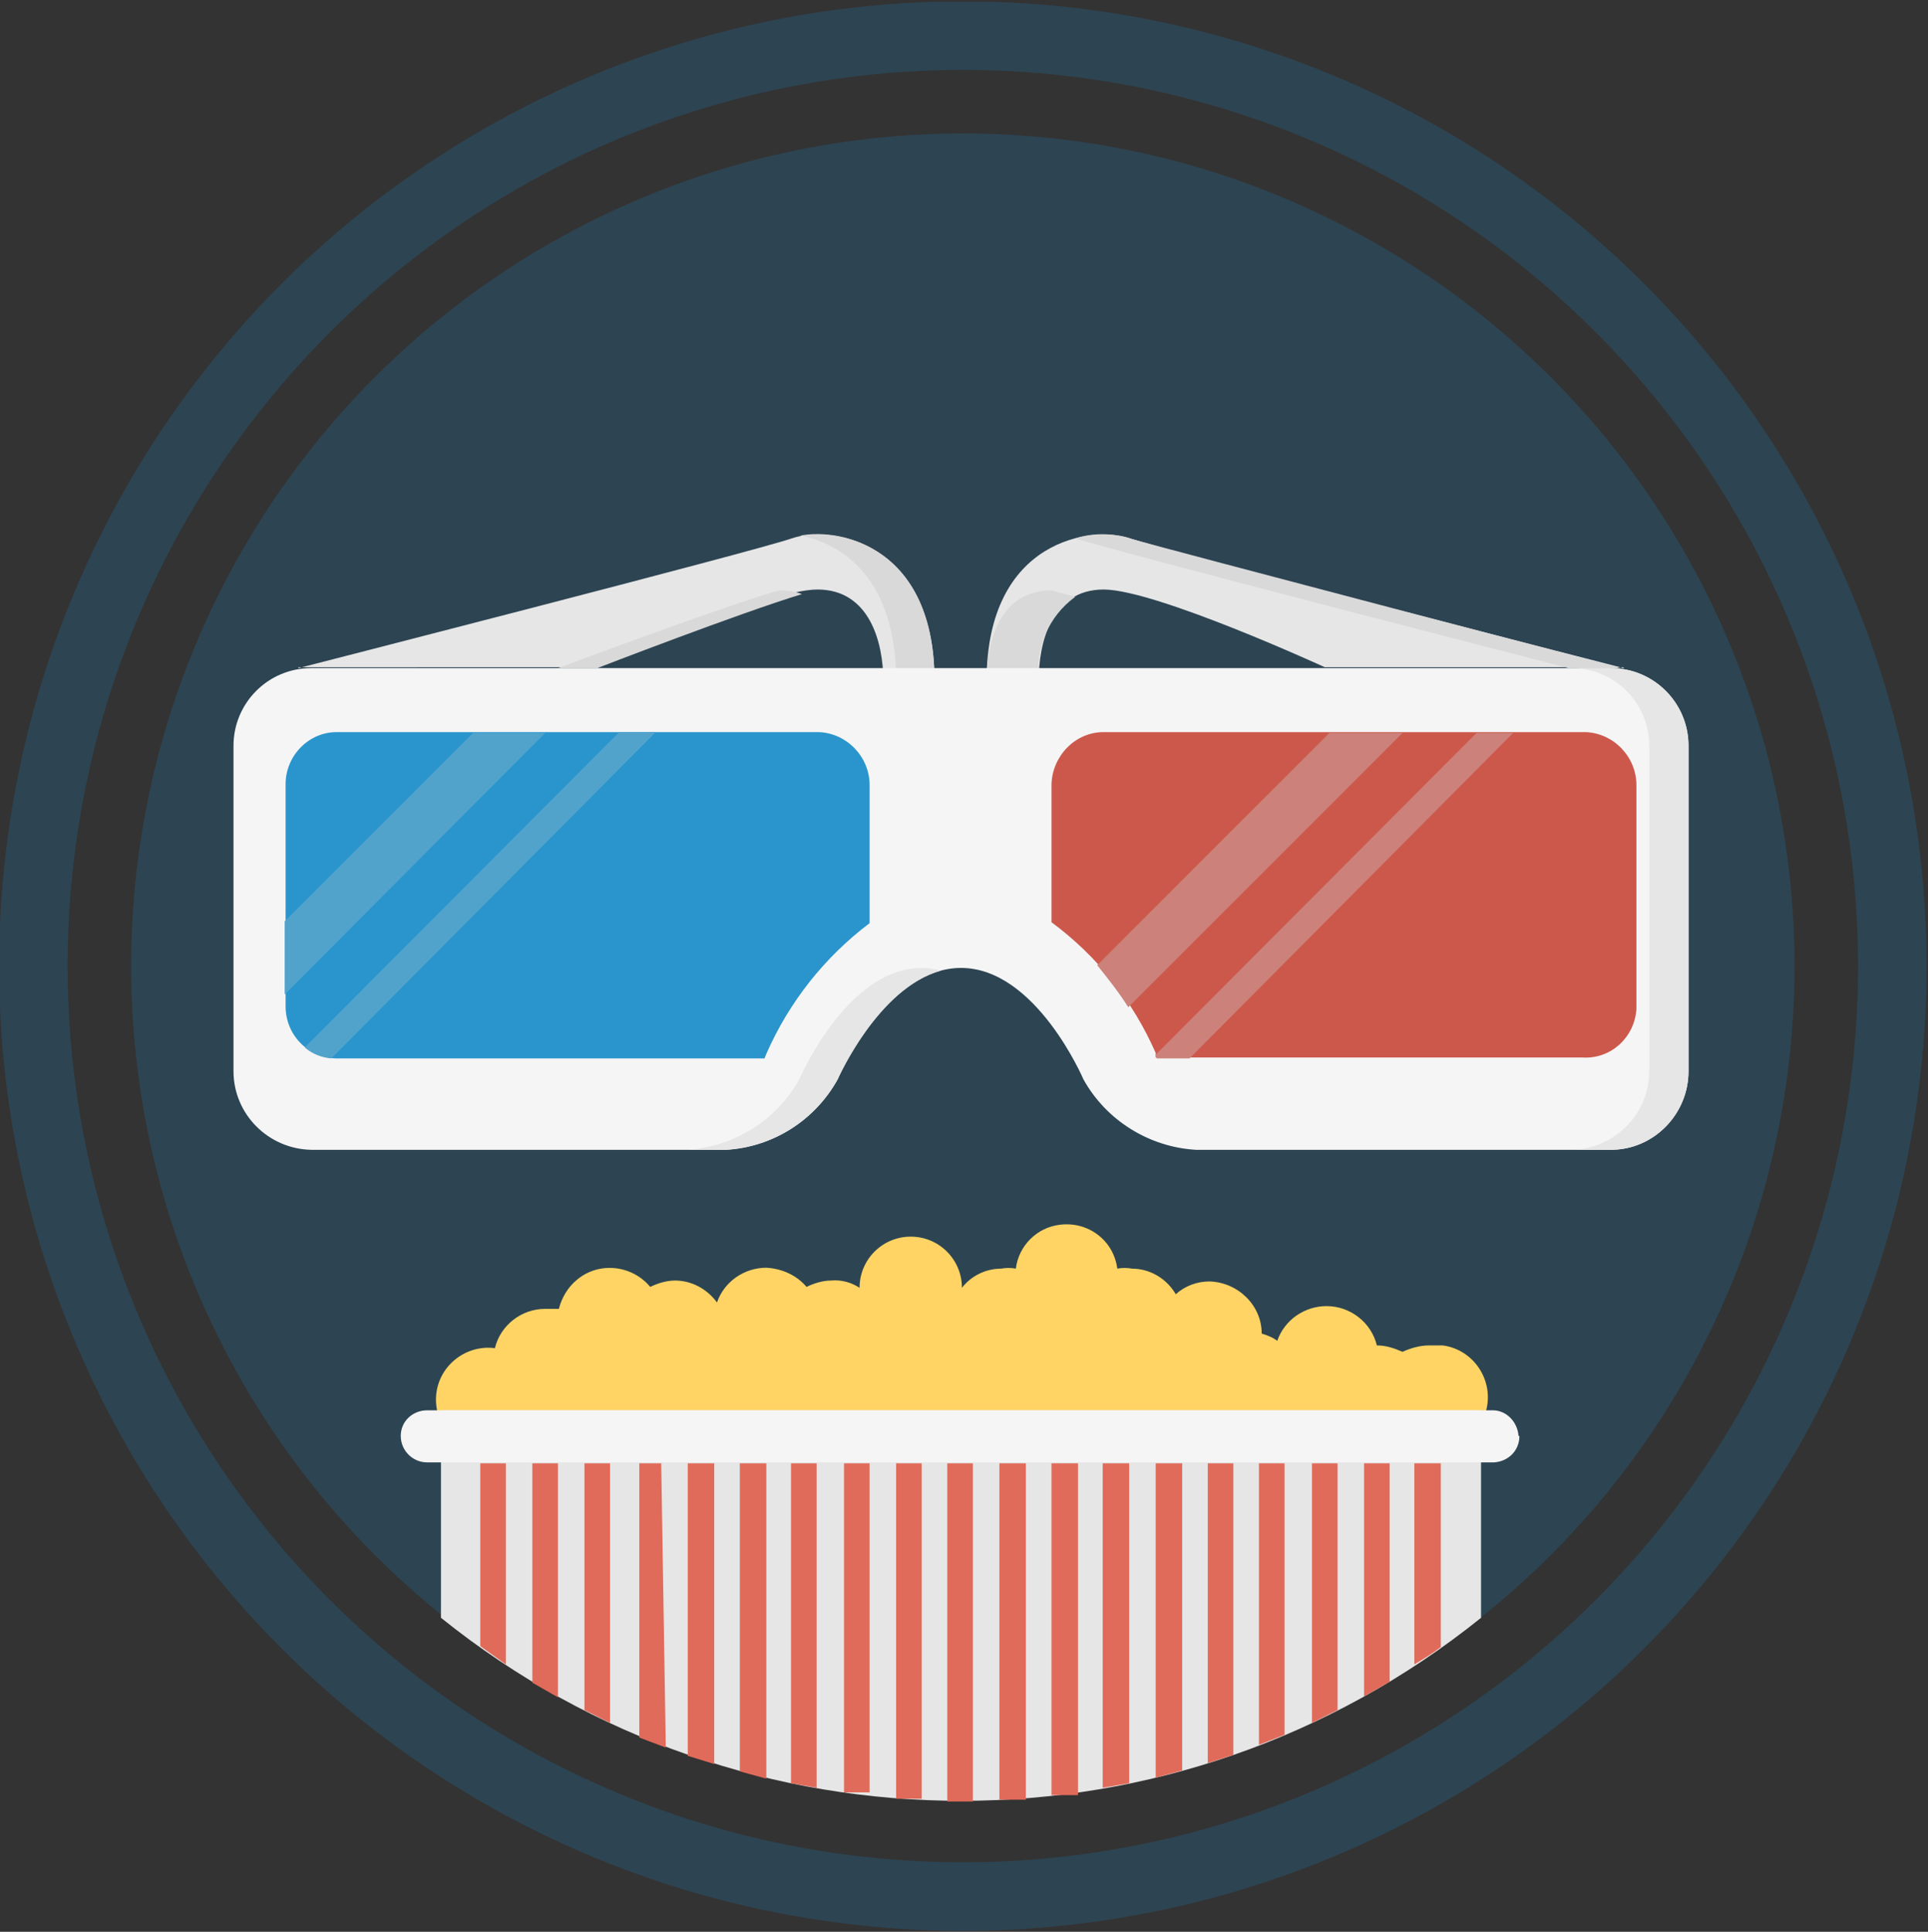
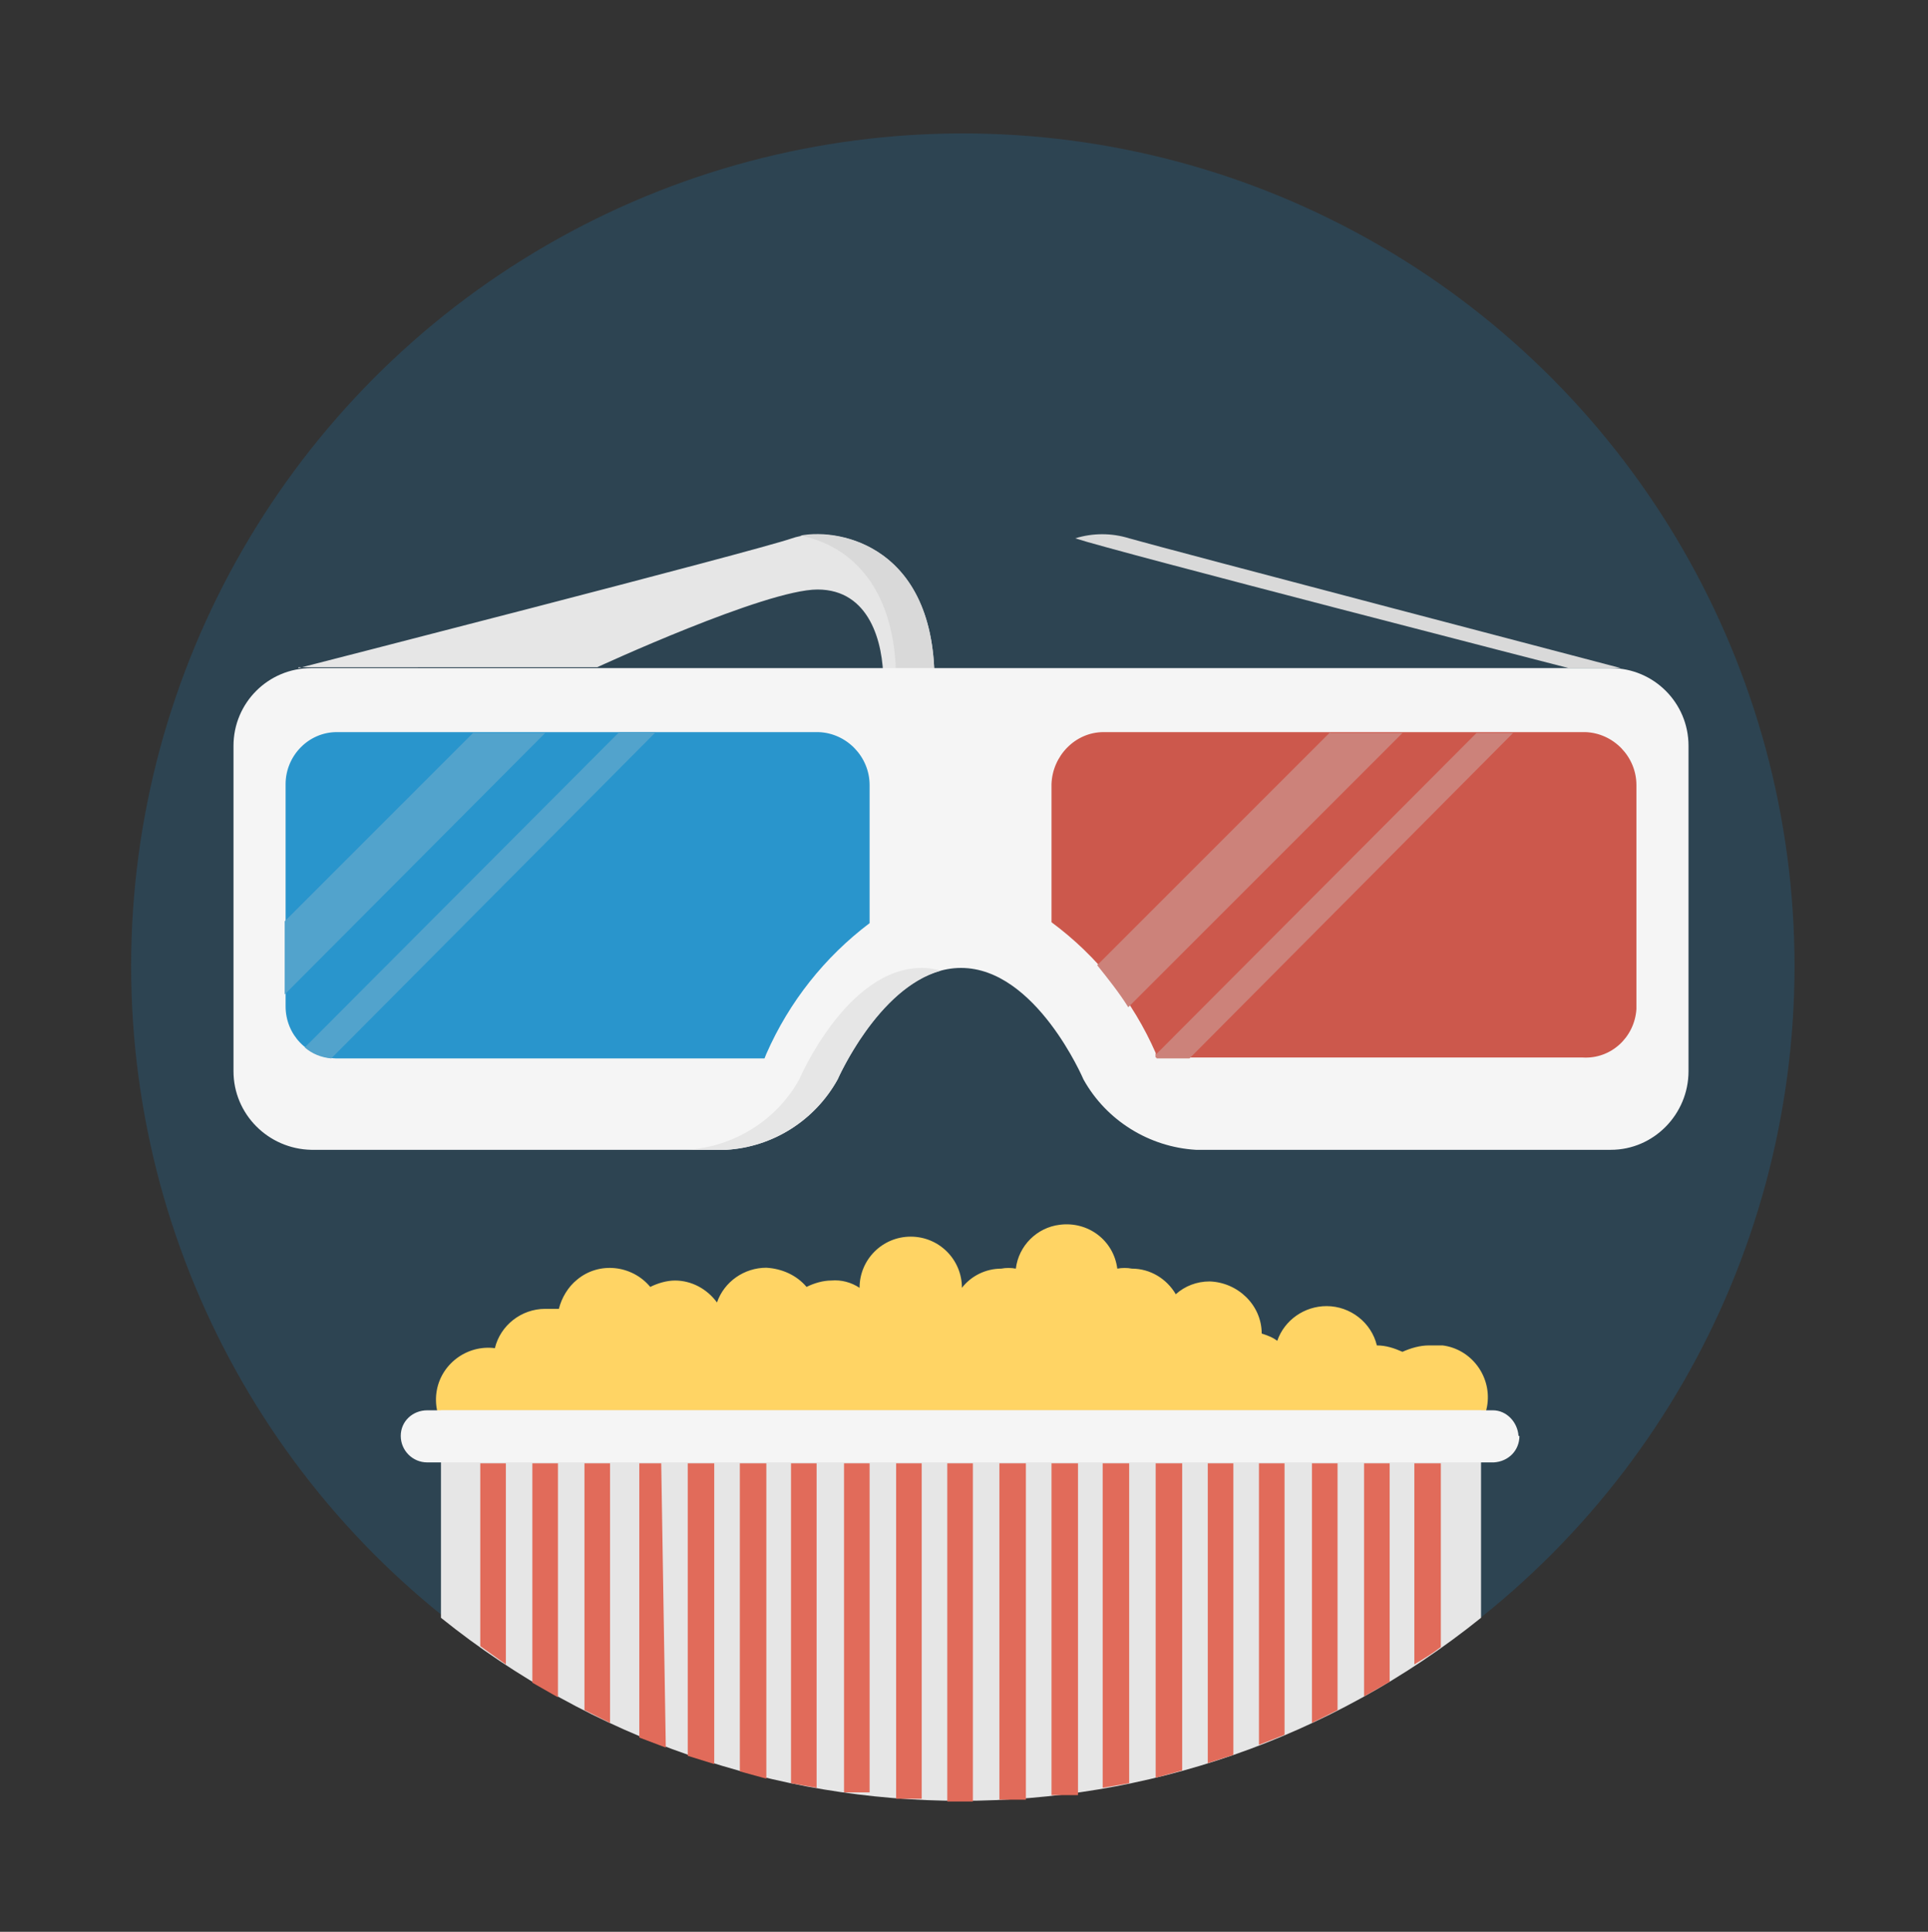
<svg xmlns="http://www.w3.org/2000/svg" xmlns:xlink="http://www.w3.org/1999/xlink" id="Layer_1" data-name="Layer 1" viewBox="0 0 121.93 122.16">
  <rect x="0" y="0" width="121.93" height="122.16" fill="#333333" stroke="none" />
  <defs>
    <style>      .cls-1 {        fill: #2995cc;      }      .cls-2 {        fill: #cc584c;      }      .cls-3 {        fill: #52a3cc;      }      .cls-4 {        fill: #f5f5f5;      }      .cls-5 {        fill: #2d4452;      }      .cls-6 {        fill: #ffd464;      }      .cls-7 {        fill: #cc827a;      }      .cls-8 {        fill: #e6e6e6;      }      .cls-9 {        clip-path: url(#clippath);      }      .cls-10, .cls-11 {        fill: none;      }      .cls-11 {        stroke: #2d4452;        stroke-miterlimit: 10;        stroke-width: .75px;      }      .cls-12 {        fill: #d9d9d9;      }      .cls-13 {        fill: #e16b5a;      }    </style>
    <symbol id="logo" viewBox="0 0 21.09 21.11">
      <g>
-         <ellipse class="cls-11" cx="10.54" cy="10.56" rx="10.17" ry="10.18" />
        <ellipse class="cls-5" cx="10.54" cy="10.56" rx="9.1" ry="9.11" />
        <path class="cls-8" d="M3.27,13.82s5,1.28,5.4,1.42,1.56,0,1.56-1.56h-.56c0,.42-.15,1-.72,1s-2.41-.85-2.41-.85H3.27Z" />
-         <path class="cls-12" d="M8.53,14.67c-.52-.14-2.42-.85-2.42-.85h.43s1.55,.6,2.24,.81c-.08,.03-.16,.04-.25,.04Z" />
        <path class="cls-12" d="M8.76,15.27c.48-.09,1.05-.49,1.05-1.59h.42c0,1.44-1,1.68-1.47,1.59Z" />
-         <path class="cls-8" d="M17.77,13.82s-5,1.28-5.4,1.42-1.57,0-1.57-1.56h.57c0,.42,.14,1,.71,1s2.42-.85,2.42-.85h3.27Z" />
-         <path class="cls-12" d="M11.51,14.67c-.53,0-.69-.49-.71-.91v-.08h.57c-.04,.36,.11,.71,.4,.92l-.26,.07Z" />
        <path class="cls-12" d="M12.36,15.24c-.19,.06-.4,.06-.59,0h0c.42-.14,5.4-1.42,5.4-1.42h.57s-4.96,1.3-5.38,1.42Z" />
        <path class="cls-4" d="M3.41,13.82c-.47,0-.85-.38-.85-.85h0v-3.56c0-.47,.38-.85,.85-.86H7.95c.51,.03,.97,.32,1.22,.77,0,0,.53,1.22,1.35,1.22s1.34-1.22,1.34-1.22c.25-.45,.72-.74,1.23-.77h4.54c.47,0,.85,.39,.85,.86v3.56c0,.47-.38,.85-.85,.85H3.41Z" />
        <path class="cls-8" d="M10.09,10.54c-.82,0-1.34-1.22-1.34-1.22-.25-.45-.72-.74-1.23-.77h.43c.51,.03,.97,.32,1.22,.77,0,0,.44,1,1.13,1.19-.07,.02-.14,.03-.21,.03Z" />
-         <path class="cls-8" d="M17.63,13.82h-.43c.47,0,.85-.38,.85-.85h0v-3.56c0-.47-.38-.85-.85-.86h.43c.47,0,.85,.39,.85,.86v3.56c0,.47-.38,.85-.85,.85Z" />
        <path class="cls-2" d="M17.34,13.12h-5.26c-.31,0-.56-.26-.57-.57v-1.51c.5-.37,.89-.86,1.14-1.43v-.05h4.67c.31-.02,.57,.22,.59,.53,0,.01,0,.02,0,.03v2.42c0,.31-.25,.57-.56,.58,0,0,0,0-.01,0Z" />
        <path class="cls-1" d="M8.39,9.6c.25,.57,.64,1.06,1.13,1.43v1.51c0,.31-.25,.57-.56,.58,0,0,0,0-.01,0H3.69c-.31,0-.56-.26-.56-.57v-2.43c0-.31,.24-.56,.55-.57,0,0,0,0,.01,0h4.68l.02,.05Z" />
        <polygon class="cls-3" points="5.18 13.11 3.12 11.05 3.12 10.25 5.97 13.11 5.18 13.11" />
        <path class="cls-3" d="M7.18,13.12h-.4l-3.44-3.45c.08-.07,.18-.11,.29-.12l3.55,3.57Z" />
        <polygon class="cls-7" points="16.16 13.11 12.65 9.59 12.66 9.55 13.02 9.55 16.56 13.11 16.16 13.11" />
        <path class="cls-7" d="M14.56,13.12l-2.55-2.55c.12-.15,.24-.3,.34-.46l3,3h-.79Z" />
        <path class="cls-6" d="M15.64,5.28c.31-.04,.6,.18,.64,.49s-.18,.6-.49,.64c-.05,0-.1,0-.15,0-.1,0-.2-.03-.29-.07-.09,.04-.18,.07-.28,.07h0c-.06,.25-.29,.43-.55,.43-.24,0-.46-.15-.54-.38-.05,.04-.11,.06-.17,.08h0c0,.31-.26,.56-.57,.57-.14,0-.27-.05-.37-.14-.1,.17-.28,.28-.48,.28-.05,.01-.11,.01-.16,0-.04,.31-.32,.52-.63,.48-.25-.03-.45-.23-.48-.48-.05,.01-.11,.01-.16,0-.17,0-.33-.08-.43-.21,0,.31-.25,.56-.56,.56-.31,0-.56-.25-.56-.56-.09,.06-.2,.09-.31,.08-.09,0-.19-.03-.27-.07-.11,.13-.27,.2-.44,.21-.24,0-.46-.15-.54-.38-.11,.15-.28,.24-.46,.24-.09,0-.19-.03-.27-.07-.2,.24-.56,.28-.8,.08-.1-.08-.17-.2-.2-.32h-.15c-.26,0-.49-.18-.55-.43h0c-.31,.04-.6-.18-.64-.49s.18-.6,.49-.64c.05,0,.1,0,.15,0l10.22,.03Z" />
        <path class="cls-8" d="M4.83,3.43c3.32-2.67,8.06-2.67,11.38,0v2.27H4.83V3.43Z" />
        <path class="cls-4" d="M16.63,5.42c0-.16-.12-.28-.28-.29H4.68c-.16,0-.29,.13-.29,.29h0c0,.16,.13,.28,.29,.28h11.66c.15,0,.27-.13,.28-.28Z" />
        <path class="cls-13" d="M8.39,5.12h-.29V1.75l.29-.08v3.45Z" />
        <path class="cls-13" d="M7.24,5.12h-.24V2.12l.29-.11-.05,3.11Z" />
        <path class="cls-13" d="M7.82,5.12h-.29V1.92l.29-.09v3.29Z" />
        <path class="cls-13" d="M8.94,5.12h-.28V1.62l.28-.05v3.55Z" />
        <path class="cls-13" d="M6.11,5.12h-.28V2.72l.28-.16v2.56Z" />
        <path class="cls-13" d="M15.48,2.92c.1,.06,.2,.12,.29,.19v2.01h-.29V2.92Z" />
        <path class="cls-13" d="M5.54,2.92v2.2h-.28V3.12l.28-.2Z" />
        <path class="cls-13" d="M9.52,5.12h-.28V1.52h.28v3.6Z" />
        <path class="cls-13" d="M6.68,5.12h-.28V2.42l.28-.14v2.84Z" />
        <path class="cls-13" d="M11.51,1.49h.29v3.63h-.29V1.49Z" />
        <path class="cls-13" d="M13.78,2.04l.28,.11v2.97h-.28V2.04Z" />
        <path class="cls-13" d="M10.09,5.12h-.28V1.45h.28v3.67Z" />
        <path class="cls-13" d="M13.22,1.84l.28,.09v3.19h-.28V1.84Z" />
        <path class="cls-13" d="M14.36,2.28l.28,.14v2.7h-.28V2.28Z" />
        <path class="cls-13" d="M12.65,1.68l.29,.08v3.36h-.29V1.68Z" />
        <path class="cls-13" d="M10.94,1.44h.29v3.68h-.29V1.44Z" />
        <path class="cls-13" d="M10.65,1.43v3.69h-.28V1.42h.28Z" />
        <path class="cls-13" d="M14.93,2.57l.28,.16v2.39h-.28V2.57Z" />
        <path class="cls-13" d="M12.07,1.57l.29,.05v3.5h-.29V1.57Z" />
      </g>
    </symbol>
    <clipPath id="clippath">
      <rect class="cls-10" width="121.93" height="122.16" />
    </clipPath>
  </defs>
  <g class="cls-9">
    <use width="21.09" height="21.11" transform="translate(-.03 122.13) scale(5.78 -5.78)" xlink:href="#logo" />
  </g>
</svg>